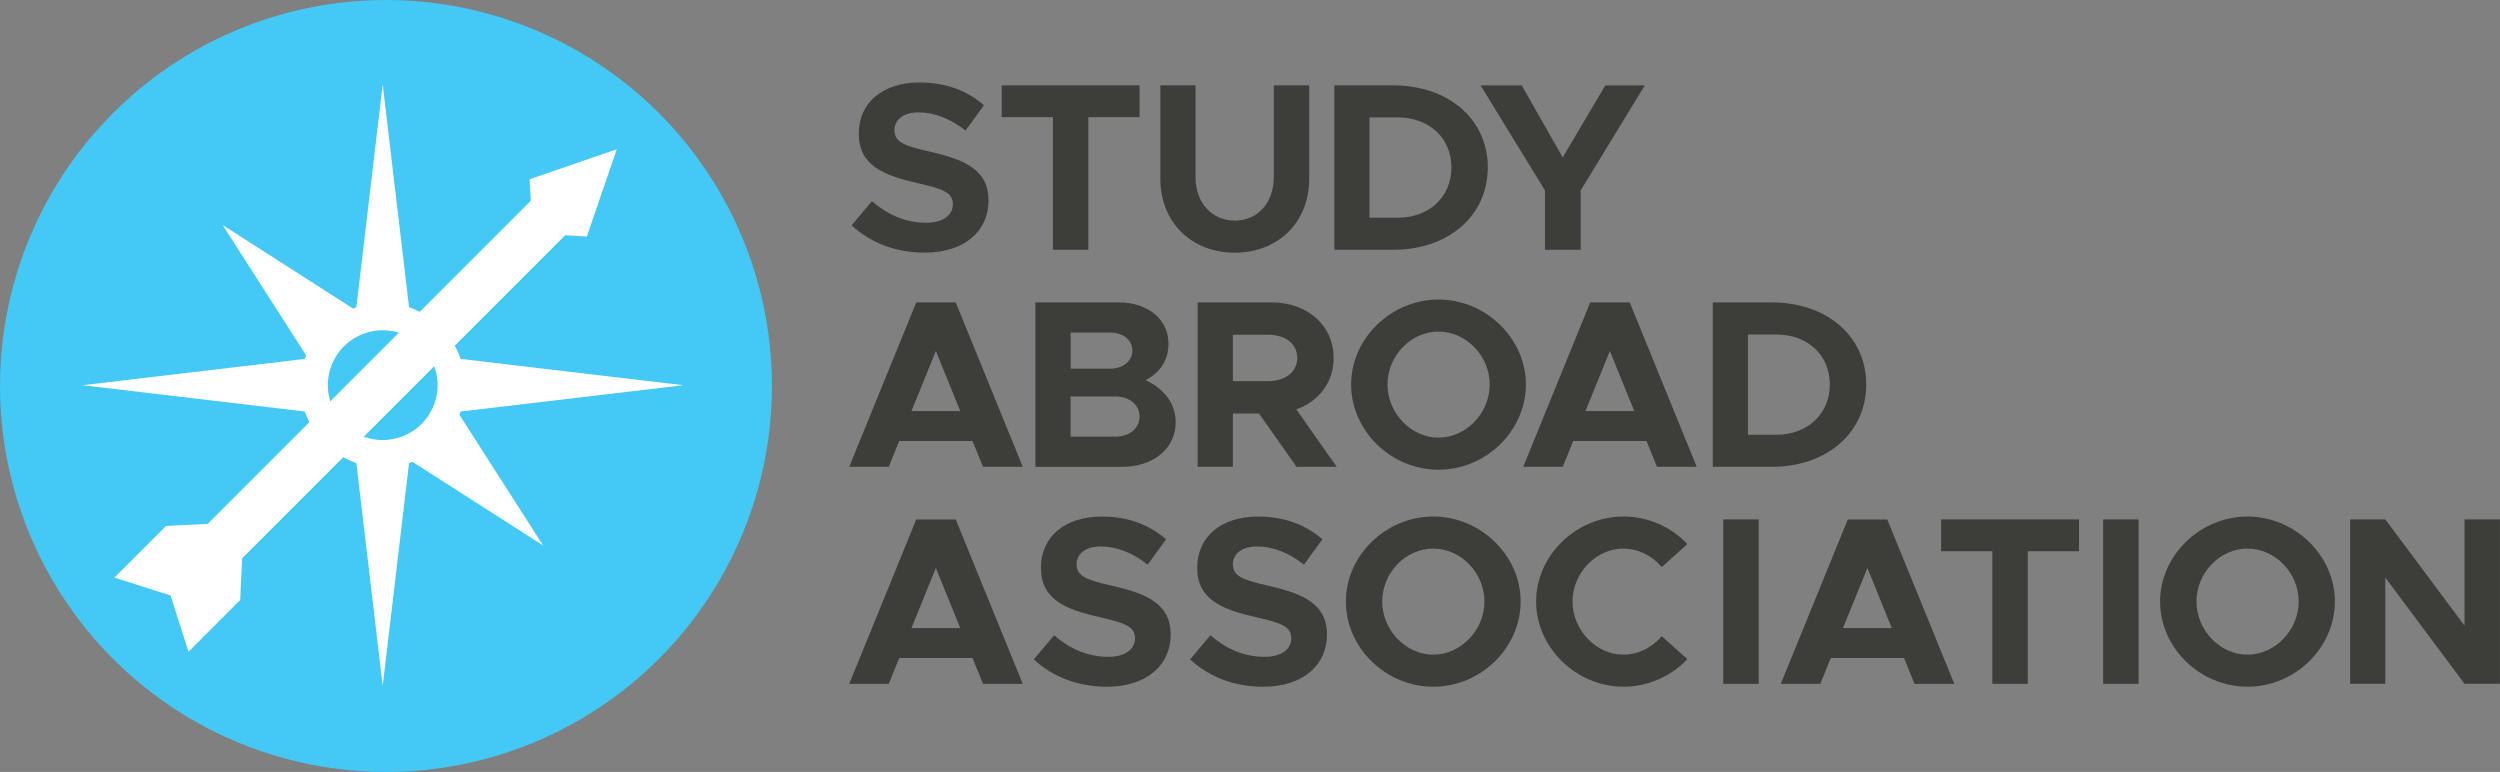
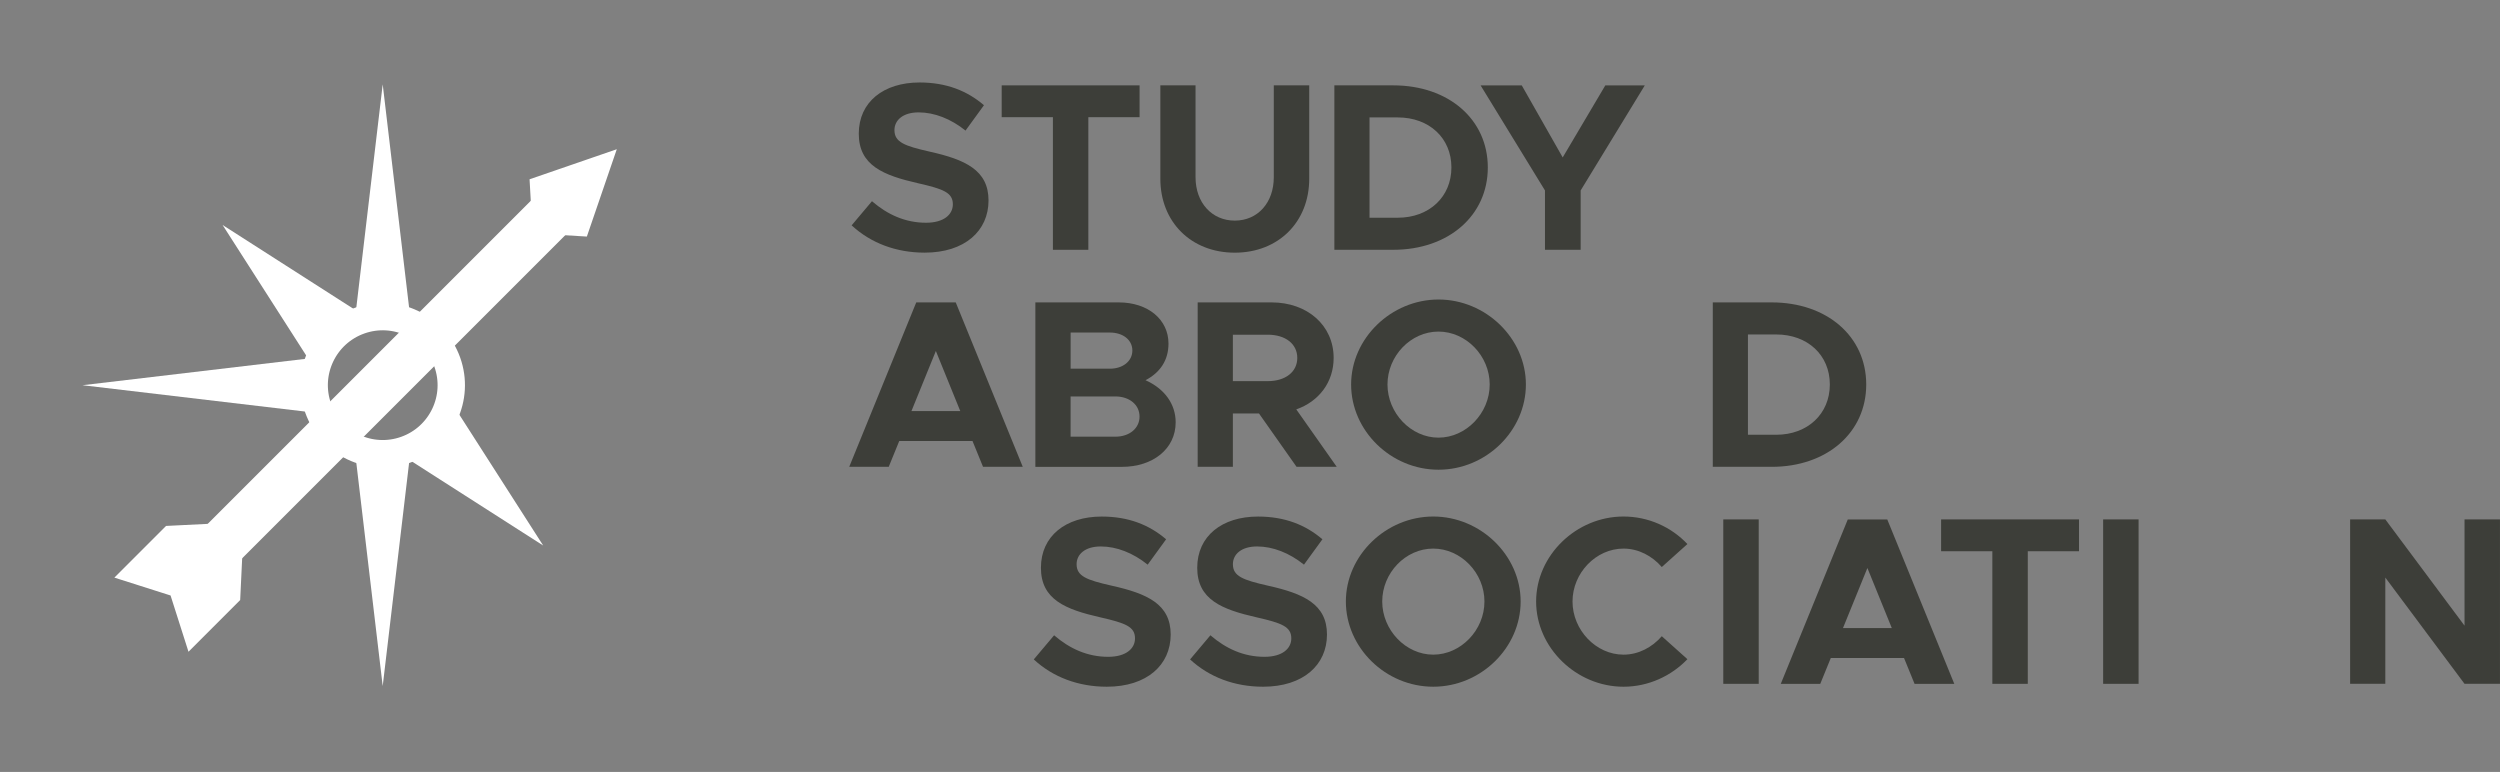
<svg xmlns="http://www.w3.org/2000/svg" id="Layer_2" data-name="Layer 2" viewBox="0 0 728.1 224.81">
  <rect x="0" y="0" width="728.1" height="224.81" fill="#808080" stroke="none" />
  <g id="Layer_1-2" data-name="Layer 1">
    <g id="Primary_Logo" data-name="Primary Logo">
      <g id="New_Logo_Horiz" data-name="New Logo Horiz">
-         <circle id="New_Circle" data-name="New Circle" cx="112.41" cy="112.41" r="112.41" fill="#44c8f5" />
        <polygon id="New_Short_Spike" data-name="New Short Spike" points="133.22 119.9 119.21 133.92 158.2 158.88 133.22 119.9" fill="#fff" />
        <polygon id="New_Short_Spike-2" data-name="New Short Spike" points="89.81 104.52 103.82 90.5 64.83 65.53 89.81 104.52" fill="#fff" />
-         <polygon id="R._New_Spike" data-name="R. New Spike" points="133.08 104.4 133.08 119.98 198.96 112.19 133.08 104.4" fill="#fff" />
        <polygon id="L._New_Spike" data-name="L. New Spike" points="89.89 119.98 89.89 104.4 24.01 112.19 89.89 119.98" fill="#fff" />
        <polygon id="New_Spike" data-name="New Spike" points="119.25 133.92 103.67 133.92 111.46 199.81 119.25 133.92" fill="#fff" />
        <polygon id="New_Spike-2" data-name="New Spike" points="103.67 90.45 119.25 90.45 111.46 24.56 103.67 90.45" fill="#fff" />
        <circle id="New_Small_Circle" data-name="New Small Circle" cx="111.46" cy="112.19" r="19.96" transform="translate(-31.23 44) rotate(-19.65)" fill="none" stroke="#fff" stroke-miterlimit="10" stroke-width="7.97" />
        <g id="New_Arrow" data-name="New Arrow">
          <polygon points="51.15 171.95 36.78 167.38 49.17 154.99 61.31 154.39 68.71 161.79 68.13 173.95 55.74 186.35 51.15 171.95" fill="#fff" stroke="#fff" stroke-miterlimit="10" stroke-width="3.71" />
          <rect x="45.19" y="105" width="135.36" height="10.47" transform="translate(-44.89 112.09) rotate(-45)" fill="#fff" stroke="#fff" stroke-miterlimit="10" stroke-width="3.71" />
          <polygon points="176.65 46.45 156.16 53.51 156.48 59.21 163.89 66.61 169.62 66.96 176.65 46.45" fill="#fff" stroke="#fff" stroke-miterlimit="10" stroke-width="3.71" />
        </g>
      </g>
      <g>
        <path d="M248.02,65.64l5.93-7.04c4.53,3.9,9.69,6.27,15.75,6.27,5.16,0,7.81-2.37,7.81-5.37,0-3.42-2.79-4.46-10.11-6.13-10.11-2.3-17.29-5.16-17.29-14.43s7.25-14.92,17.71-14.92c7.81,0,13.87,2.44,18.75,6.62l-5.37,7.39c-4.25-3.42-9.06-5.3-13.66-5.3s-7.04,2.3-7.04,5.16c0,3.49,2.86,4.6,10.25,6.27,10.32,2.3,17.15,5.37,17.15,14.22s-6.9,15.2-18.61,15.2c-8.3,0-15.69-2.79-21.26-7.95Z" fill="#3d3e39" />
        <path d="M306.65,34.13h-14.92v-9.27h40.16v9.27h-14.92v38.62h-10.32v-38.62Z" fill="#3d3e39" />
        <path d="M337.94,52.05v-27.19h10.25v26.77c0,7.39,4.74,12.62,11.43,12.62s11.36-5.23,11.36-12.62v-26.77h10.32v27.19c0,12.62-8.99,21.54-21.68,21.54s-21.68-8.92-21.68-21.54Z" fill="#3d3e39" />
-         <path d="M388.62,24.86h17.15c16.1,0,27.54,9.9,27.54,23.91s-11.43,23.98-27.54,23.98h-17.15V24.86ZM407.09,63.41c9.13,0,15.62-6.06,15.62-14.64s-6.48-14.57-15.62-14.57h-8.23v29.21h8.23Z" fill="#3d3e39" />
+         <path d="M388.62,24.86h17.15c16.1,0,27.54,9.9,27.54,23.91s-11.43,23.98-27.54,23.98h-17.15V24.86ZM407.09,63.41c9.13,0,15.62-6.06,15.62-14.64s-6.48-14.57-15.62-14.57h-8.23v29.21Z" fill="#3d3e39" />
        <path d="M449.96,55.47l-18.75-30.6h11.99l11.92,20.98,12.41-20.98h11.5l-18.68,30.6v17.29h-10.39v-17.29Z" fill="#3d3e39" />
        <path d="M283.23,128.43h-21.33l-3.07,7.53h-11.5l19.52-47.89h11.5l19.52,47.89h-11.57l-3.07-7.53ZM279.67,119.72l-7.11-17.5-7.11,17.5h14.22Z" fill="#3d3e39" />
        <path d="M301.55,88.07h24.26c8.58,0,14.5,5.02,14.5,11.99,0,4.88-2.44,8.44-6.69,10.67,5.58,2.51,8.78,6.97,8.78,12.27,0,7.67-6.55,12.97-15.69,12.97h-25.17v-47.89ZM323.24,107.38c3.83,0,6.55-2.23,6.55-5.3s-2.72-5.23-6.55-5.23h-11.43v10.53h11.43ZM324.84,127.18c4.11,0,7.04-2.44,7.04-5.86s-2.93-5.86-7.04-5.86h-13.04v11.71h13.04Z" fill="#3d3e39" />
        <path d="M377.61,135.96l-10.95-15.55h-7.6v15.55h-10.25v-47.89h21.54c10.39,0,18.06,6.69,18.06,16.17,0,7.11-4.32,12.69-10.88,14.99l11.78,16.73h-11.71ZM359.06,111h10.18c5.09,0,8.58-2.65,8.58-6.76s-3.48-6.76-8.58-6.76h-10.18v13.52Z" fill="#3d3e39" />
        <path d="M393.5,111.98c0-13.46,11.71-24.75,25.45-24.75s25.45,11.29,25.45,24.75-11.57,24.82-25.45,24.82-25.45-11.36-25.45-24.82ZM433.86,111.98c0-8.3-6.83-15.41-14.92-15.41s-14.85,7.11-14.85,15.41,6.83,15.48,14.85,15.48,14.92-7.11,14.92-15.48Z" fill="#3d3e39" />
-         <path d="M479.52,128.43h-21.33l-3.07,7.53h-11.5l19.52-47.89h11.5l19.52,47.89h-11.57l-3.07-7.53ZM475.97,119.72l-7.11-17.5-7.11,17.5h14.22Z" fill="#3d3e39" />
        <path d="M498.83,88.07h17.15c16.1,0,27.54,9.9,27.54,23.91s-11.43,23.98-27.54,23.98h-17.15v-47.89ZM517.3,126.62c9.13,0,15.62-6.06,15.62-14.64s-6.48-14.57-15.62-14.57h-8.23v29.21h8.23Z" fill="#3d3e39" />
-         <path d="M283.23,191.64h-21.33l-3.07,7.53h-11.5l19.52-47.89h11.5l19.52,47.89h-11.57l-3.07-7.53ZM279.67,182.92l-7.11-17.5-7.11,17.5h14.22Z" fill="#3d3e39" />
        <path d="M301.07,192.06l5.93-7.04c4.53,3.9,9.69,6.27,15.75,6.27,5.16,0,7.81-2.37,7.81-5.37,0-3.42-2.79-4.46-10.11-6.13-10.11-2.3-17.29-5.16-17.29-14.43s7.25-14.92,17.71-14.92c7.81,0,13.87,2.44,18.75,6.62l-5.37,7.39c-4.25-3.42-9.06-5.3-13.66-5.3s-7.04,2.3-7.04,5.16c0,3.49,2.86,4.6,10.25,6.27,10.32,2.3,17.15,5.37,17.15,14.22s-6.9,15.2-18.61,15.2c-8.3,0-15.69-2.79-21.26-7.95Z" fill="#3d3e39" />
        <path d="M346.59,192.06l5.93-7.04c4.53,3.9,9.69,6.27,15.75,6.27,5.16,0,7.81-2.37,7.81-5.37,0-3.42-2.79-4.46-10.11-6.13-10.11-2.3-17.29-5.16-17.29-14.43s7.25-14.92,17.71-14.92c7.81,0,13.87,2.44,18.75,6.62l-5.37,7.39c-4.25-3.42-9.06-5.3-13.66-5.3s-7.04,2.3-7.04,5.16c0,3.49,2.86,4.6,10.25,6.27,10.32,2.3,17.15,5.37,17.15,14.22s-6.9,15.2-18.61,15.2c-8.3,0-15.68-2.79-21.26-7.95Z" fill="#3d3e39" />
        <path d="M391.97,175.18c0-13.46,11.71-24.75,25.45-24.75s25.45,11.29,25.45,24.75-11.57,24.82-25.45,24.82-25.45-11.36-25.45-24.82ZM432.33,175.18c0-8.3-6.83-15.41-14.92-15.41s-14.85,7.11-14.85,15.41,6.83,15.48,14.85,15.48,14.92-7.11,14.92-15.48Z" fill="#3d3e39" />
        <path d="M447.38,175.18c0-13.46,11.71-24.75,25.45-24.75,7.25,0,13.94,3.07,18.61,8.02l-7.46,6.69c-2.79-3.21-6.76-5.37-11.15-5.37-8.02,0-14.85,7.11-14.85,15.41s6.83,15.48,14.85,15.48c4.39,0,8.37-2.16,11.15-5.37l7.46,6.69c-4.67,4.88-11.36,8.02-18.61,8.02-13.73,0-25.45-11.36-25.45-24.82Z" fill="#3d3e39" />
        <path d="M501.89,151.27h10.32v47.89h-10.32v-47.89Z" fill="#3d3e39" />
        <path d="M554.53,191.64h-21.33l-3.07,7.53h-11.5l19.52-47.89h11.5l19.52,47.89h-11.57l-3.07-7.53ZM550.97,182.92l-7.11-17.5-7.11,17.5h14.22Z" fill="#3d3e39" />
        <path d="M580.25,160.54h-14.92v-9.27h40.16v9.27h-14.92v38.62h-10.32v-38.62Z" fill="#3d3e39" />
        <path d="M612.52,151.27h10.32v47.89h-10.32v-47.89Z" fill="#3d3e39" />
-         <path d="M629.11,175.18c0-13.46,11.71-24.75,25.45-24.75s25.45,11.29,25.45,24.75-11.57,24.82-25.45,24.82-25.45-11.36-25.45-24.82ZM669.47,175.18c0-8.3-6.83-15.41-14.92-15.41s-14.85,7.11-14.85,15.41,6.83,15.48,14.85,15.48,14.92-7.11,14.92-15.48Z" fill="#3d3e39" />
        <path d="M684.45,151.27h10.25l23.07,30.95v-30.95h10.32v47.89h-10.32l-23.07-30.95v30.95h-10.25v-47.89Z" fill="#3d3e39" />
      </g>
    </g>
  </g>
</svg>